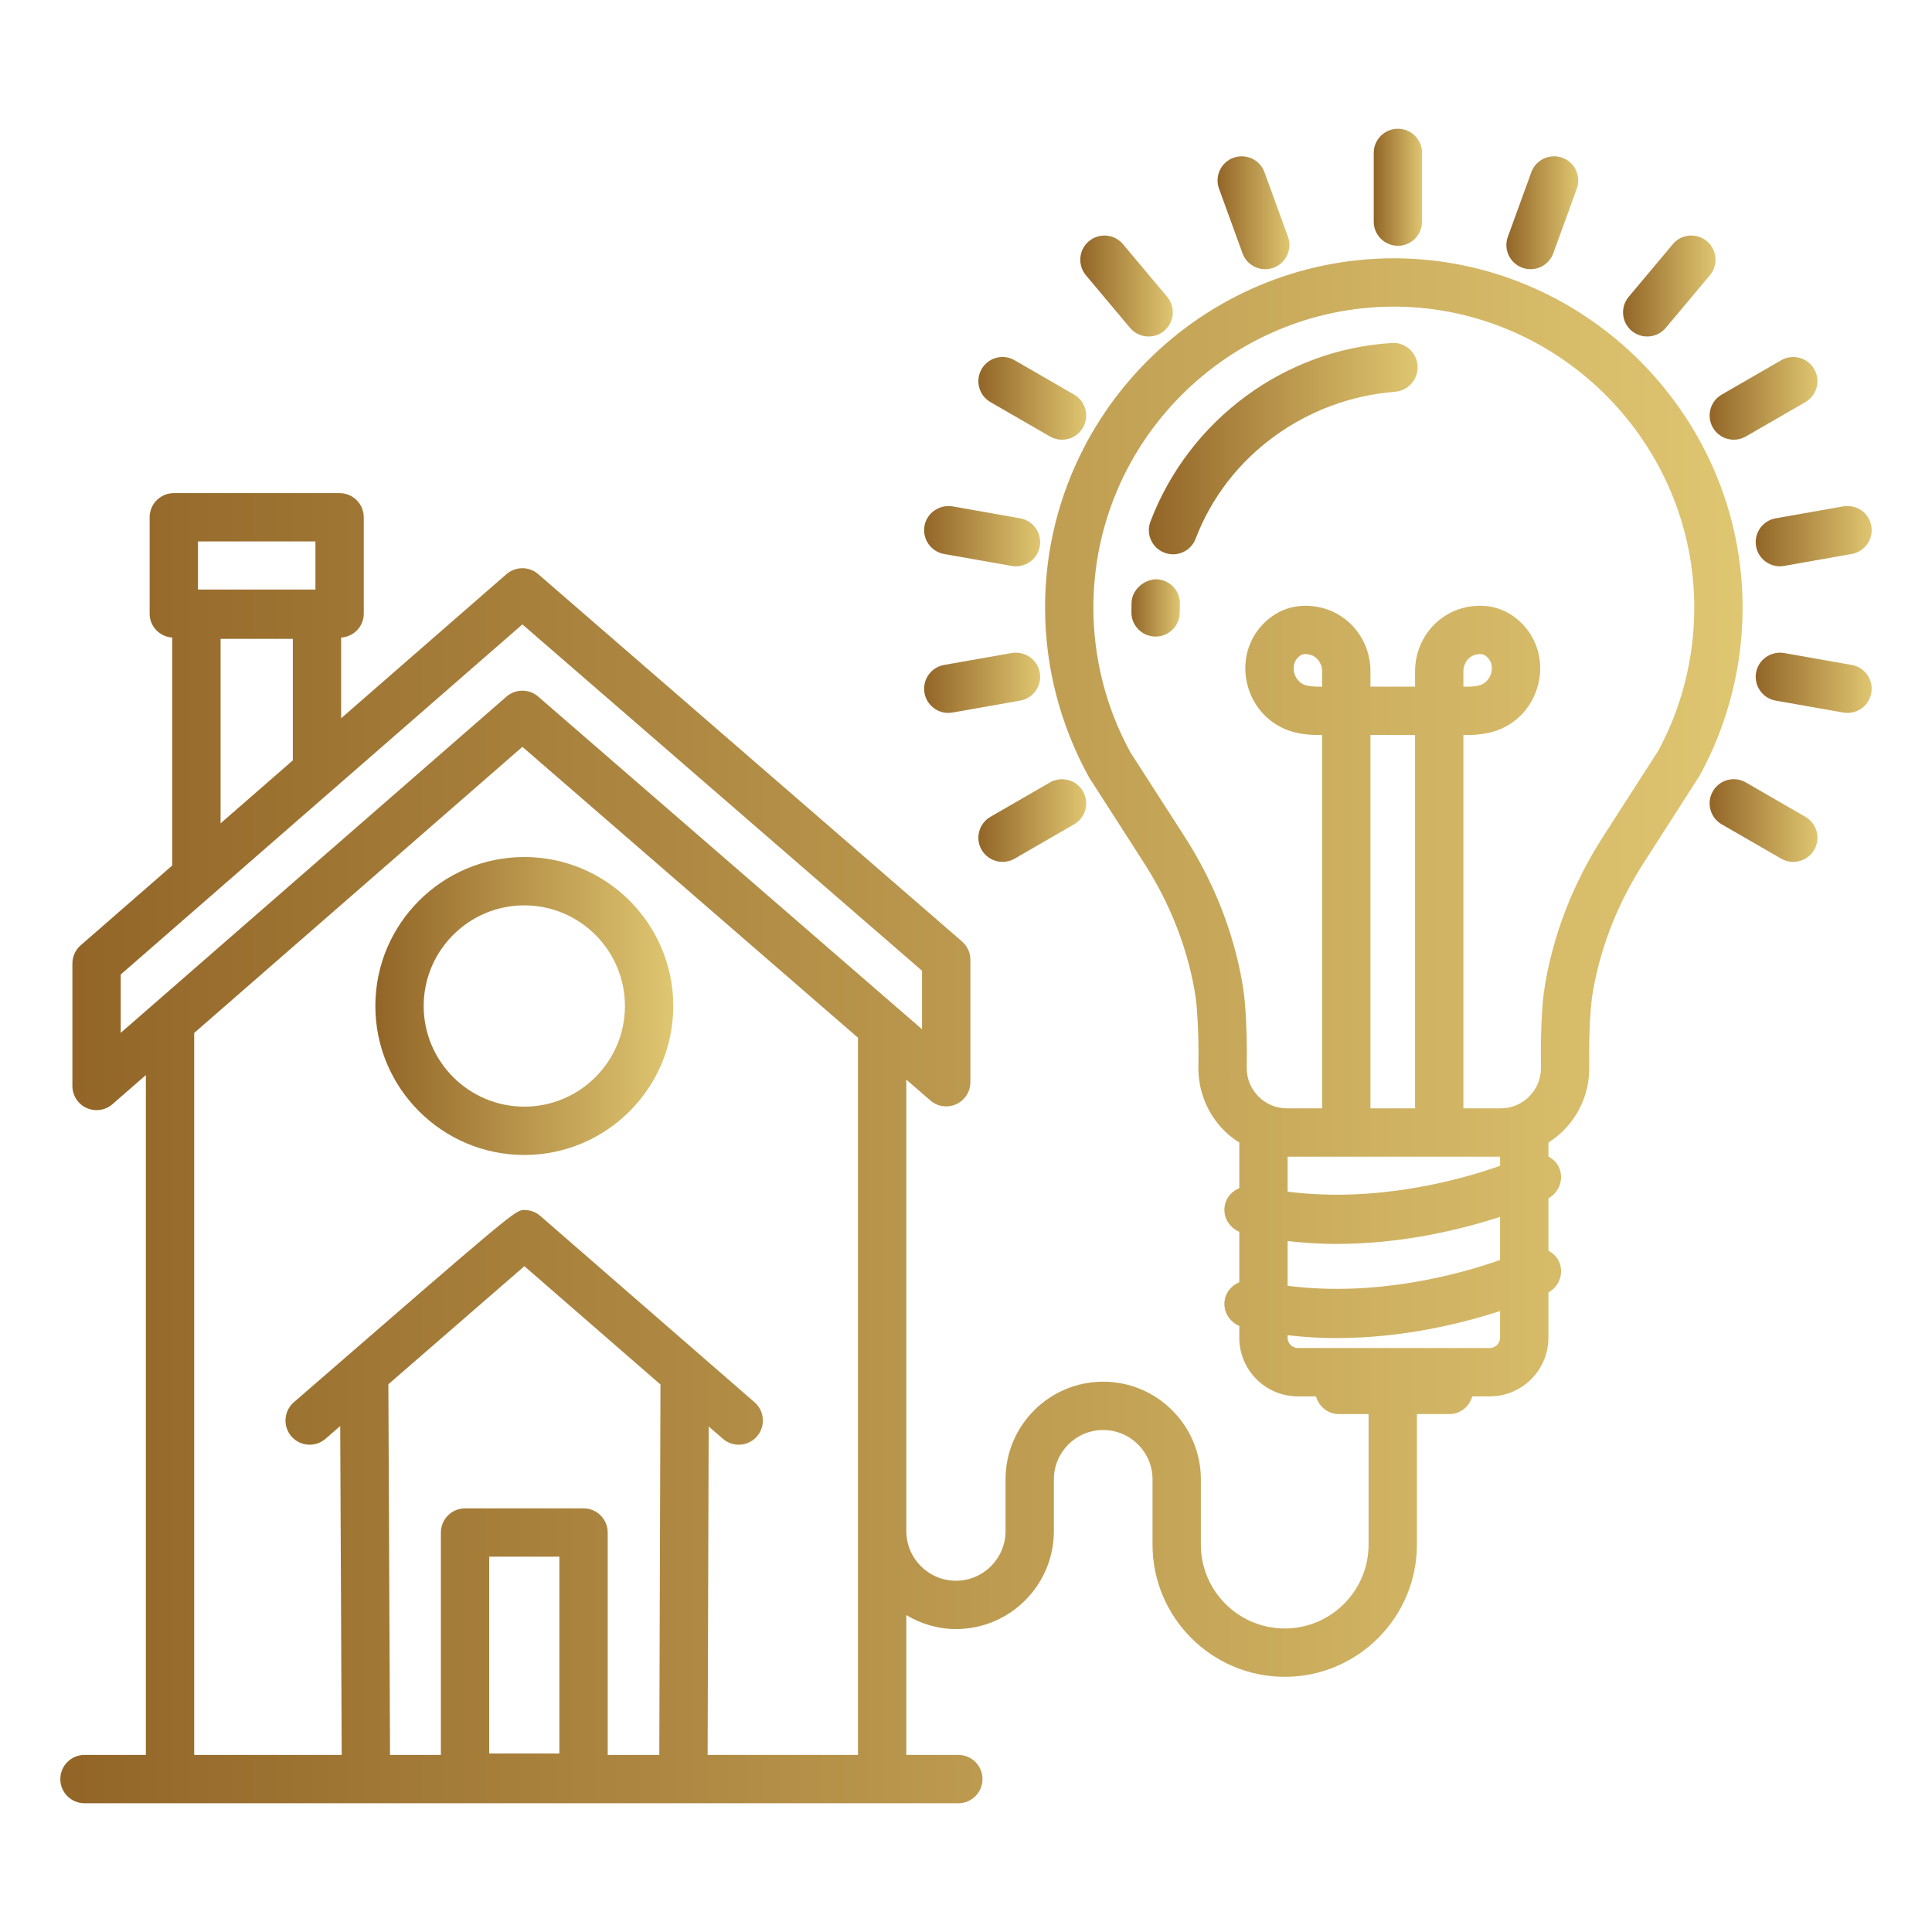
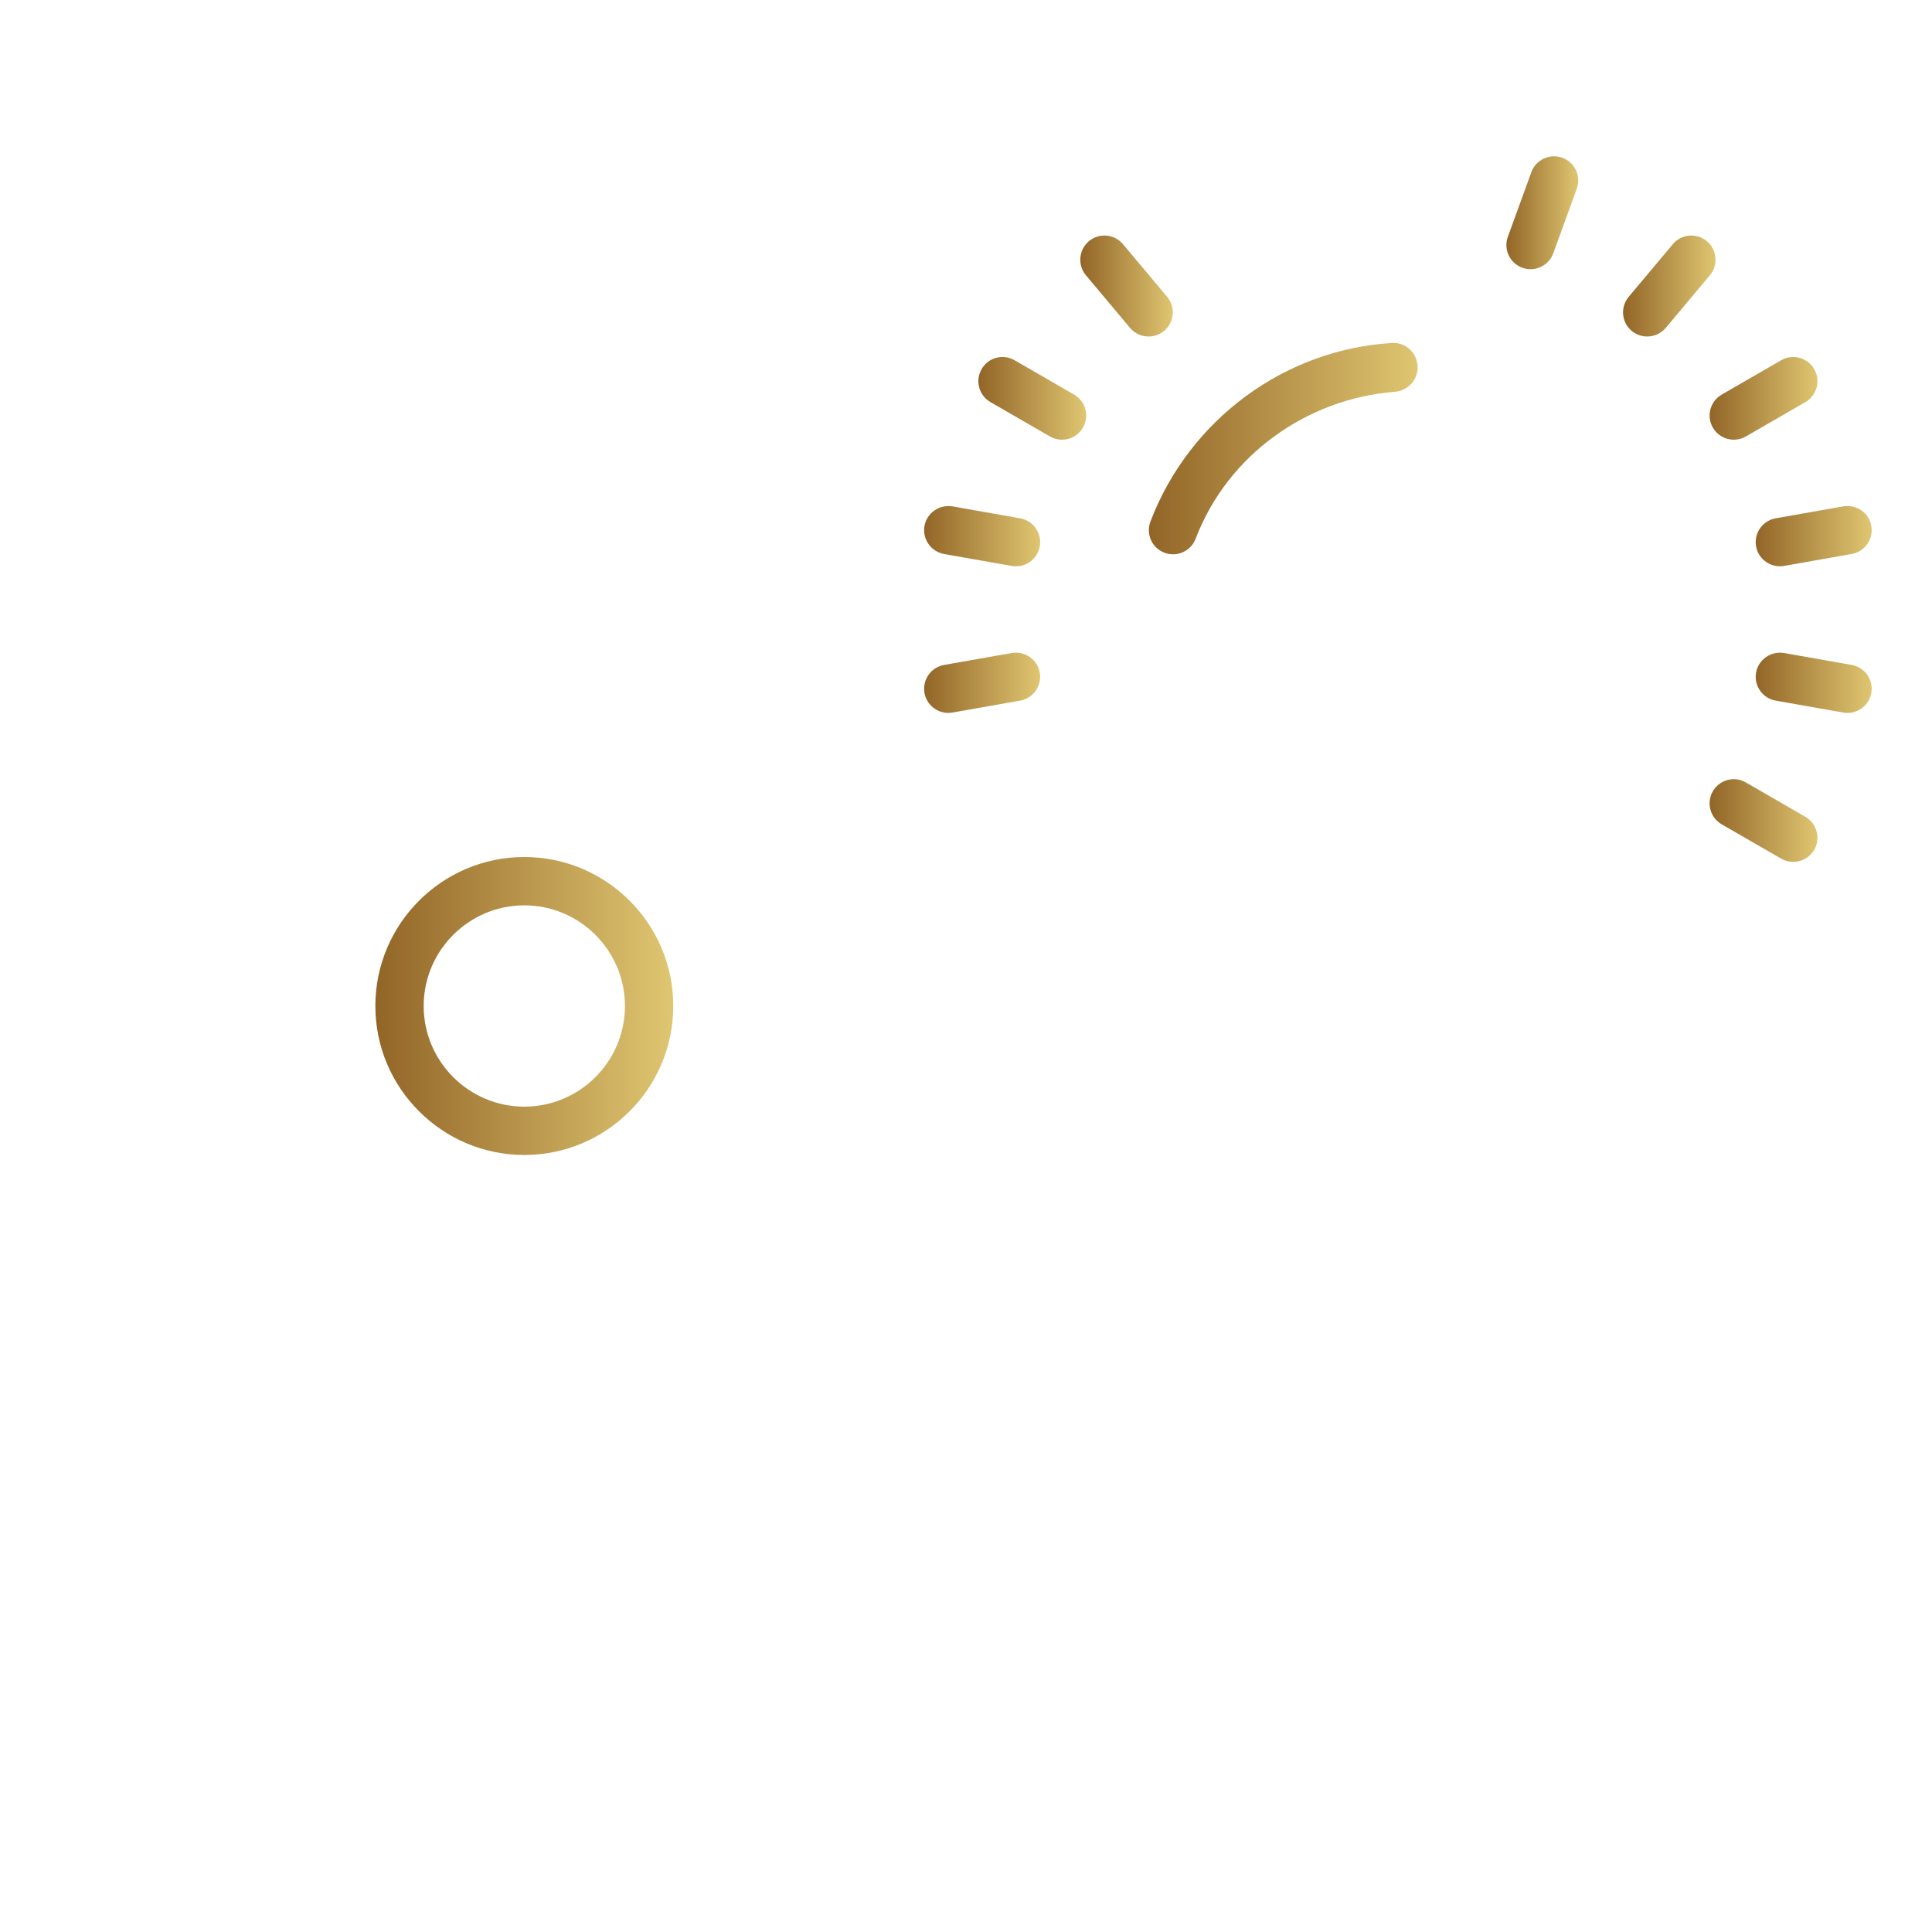
<svg xmlns="http://www.w3.org/2000/svg" width="64" height="64" viewBox="0 0 64 64" fill="none">
  <path d="M17.369 28.39C14.647 28.39 12.434 30.603 12.434 33.325C12.434 36.046 14.647 38.26 17.369 38.26C20.09 38.26 22.303 36.046 22.303 33.325C22.303 30.603 20.09 28.39 17.369 28.39ZM17.369 36.659C15.531 36.659 14.035 35.163 14.035 33.325C14.035 31.487 15.531 29.991 17.369 29.991C19.206 29.991 20.702 31.487 20.702 33.325C20.702 35.163 19.206 36.659 17.369 36.659Z" fill="url(#paint0_linear_4986_226)" />
-   <path d="M46.307 8.557C46.303 8.557 46.178 8.556 46.172 8.556C39.802 8.567 34.619 13.758 34.619 20.128C34.619 22.077 35.114 24.005 36.076 25.751L37.893 28.579C38.623 29.714 39.145 30.931 39.445 32.197C39.539 32.593 39.614 32.995 39.643 33.359C39.699 34.047 39.709 34.649 39.699 35.343C39.688 36.135 39.989 36.881 40.544 37.444C40.699 37.601 40.872 37.733 41.053 37.849V39.358C40.826 39.454 40.64 39.64 40.58 39.898C40.49 40.283 40.701 40.655 41.053 40.804V42.474C40.826 42.571 40.64 42.759 40.58 43.017C40.49 43.402 40.701 43.774 41.053 43.923V44.314C41.053 45.386 41.923 46.257 42.995 46.257H43.594C43.69 46.592 43.986 46.843 44.352 46.843H45.336V51.167C45.336 52.699 44.09 53.945 42.558 53.945C41.026 53.945 39.78 52.699 39.78 51.167V49.005C39.78 47.221 38.328 45.77 36.544 45.77C34.761 45.77 33.31 47.221 33.31 49.005V50.72C33.31 51.626 32.572 52.364 31.666 52.364C30.76 52.364 30.023 51.626 30.023 50.72V47.153V35.764L30.819 36.454C31.055 36.66 31.39 36.708 31.677 36.578C31.962 36.447 32.145 36.163 32.145 35.849V31.793C32.145 31.56 32.044 31.34 31.869 31.188L17.828 19.018C17.527 18.756 17.078 18.759 16.777 19.019L11.301 23.793V21.12C11.718 21.092 12.05 20.753 12.05 20.33V17.136C12.05 16.694 11.691 16.335 11.249 16.335H5.758C5.316 16.335 4.957 16.694 4.957 17.136V20.33C4.957 20.753 5.29 21.092 5.706 21.12V28.67L2.673 31.314C2.498 31.466 2.398 31.686 2.398 31.918V35.974C2.398 36.288 2.581 36.574 2.868 36.704C2.973 36.752 3.087 36.775 3.199 36.775C3.389 36.775 3.576 36.708 3.725 36.578L4.832 35.613V58.134H2.798C2.356 58.134 1.998 58.493 1.998 58.934C1.998 59.376 2.356 59.735 2.798 59.735H5.633H22.635H22.638H29.222H31.745C32.187 59.735 32.546 59.376 32.546 58.934C32.546 58.492 32.187 58.134 31.745 58.134H30.023V53.502C30.506 53.789 31.064 53.965 31.666 53.965C33.456 53.965 34.911 52.51 34.911 50.72V49.005C34.911 48.104 35.644 47.371 36.544 47.371C37.446 47.371 38.179 48.104 38.179 49.005V51.167C38.179 53.582 40.144 55.547 42.558 55.547C44.972 55.547 46.937 53.582 46.937 51.167V46.843H48.014C48.38 46.843 48.676 46.592 48.771 46.257H49.35C50.422 46.257 51.293 45.386 51.293 44.314V42.814C51.659 42.613 51.818 42.165 51.639 41.78C51.564 41.62 51.436 41.509 51.293 41.431V39.694C51.659 39.494 51.818 39.046 51.639 38.661C51.564 38.501 51.436 38.39 51.293 38.311V37.849C51.473 37.733 51.644 37.601 51.799 37.444C52.355 36.882 52.656 36.136 52.646 35.343C52.637 34.649 52.646 34.047 52.702 33.358C52.731 32.993 52.806 32.592 52.9 32.196C53.201 30.93 53.723 29.713 54.452 28.579L56.297 25.704C57.232 24.006 57.726 22.078 57.726 20.128C57.726 13.83 52.603 8.638 46.307 8.557ZM6.558 17.936H10.449V19.529H6.558V17.936ZM9.7 21.162V25.188L7.307 27.274V21.162L9.7 21.162ZM18.53 58.086H16.206V51.567H18.53V58.086ZM21.84 58.134H20.131V50.767C20.131 50.325 19.772 49.966 19.33 49.966H15.406C14.964 49.966 14.605 50.325 14.605 50.767V58.134H12.92L12.865 45.855C14.422 44.504 16.435 42.757 17.371 41.944L21.879 45.864L21.84 58.134ZM28.422 47.153V50.72V58.134H23.441L23.476 47.253L23.945 47.661C24.278 47.95 24.785 47.918 25.075 47.583C25.365 47.249 25.33 46.743 24.997 46.453L17.898 40.279C17.753 40.152 17.566 40.083 17.372 40.083C17.071 40.083 17.071 40.083 9.733 46.452C9.399 46.742 9.364 47.248 9.653 47.582C9.812 47.765 10.034 47.858 10.258 47.858C10.445 47.858 10.632 47.793 10.783 47.662C10.783 47.662 10.966 47.503 11.27 47.239L11.319 58.134H6.433V34.217L17.305 24.74L28.422 34.376L28.422 47.153ZM29.788 33.441C29.788 33.441 29.788 33.441 29.788 33.441L17.828 23.075C17.527 22.813 17.078 22.816 16.777 23.076L3.999 34.214V32.282L17.305 20.684L30.544 32.158V34.096L29.788 33.441ZM49.692 44.314C49.692 44.502 49.538 44.655 49.351 44.655H42.995C42.807 44.655 42.654 44.502 42.654 44.314V44.231C43.2 44.293 43.74 44.326 44.265 44.326C46.466 44.326 48.41 43.845 49.692 43.43V44.314ZM49.692 41.738C48.333 42.221 45.572 42.968 42.654 42.594V41.112C43.2 41.174 43.74 41.207 44.265 41.207C46.466 41.207 48.41 40.726 49.692 40.311V41.738ZM49.692 38.619C48.333 39.101 45.572 39.849 42.654 39.475V38.316H49.692V38.619ZM43.797 22.747H43.616C43.504 22.743 43.404 22.733 43.311 22.714C42.983 22.648 42.891 22.363 42.871 22.277C42.846 22.174 42.815 21.917 43.049 21.735C43.081 21.709 43.134 21.667 43.244 21.667C43.285 21.667 43.334 21.673 43.393 21.688C43.626 21.744 43.797 21.975 43.797 22.236V22.747ZM45.398 36.715V24.348H46.201H46.876V36.715H45.398ZM54.922 24.885L53.105 27.713C52.278 28.999 51.685 30.383 51.342 31.827C51.228 32.305 51.141 32.79 51.105 33.23C51.046 33.971 51.036 34.618 51.046 35.364C51.05 35.724 50.913 36.063 50.661 36.319C50.408 36.575 50.071 36.715 49.712 36.715H48.477V24.348H48.716C48.925 24.34 49.111 24.318 49.277 24.284C50.114 24.117 50.759 23.49 50.961 22.648C51.157 21.823 50.872 20.991 50.216 20.476C49.731 20.095 49.137 19.978 48.499 20.131C47.543 20.366 46.876 21.231 46.876 22.236V22.747H46.201H45.398V22.236C45.398 21.231 44.73 20.366 43.773 20.131C43.137 19.98 42.542 20.097 42.059 20.476C41.402 20.992 41.116 21.824 41.313 22.648C41.514 23.49 42.158 24.116 42.994 24.284C43.163 24.318 43.35 24.34 43.586 24.348H43.797V36.715H42.633C42.274 36.715 41.936 36.575 41.684 36.319C41.432 36.062 41.295 35.724 41.3 35.364C41.31 34.618 41.3 33.971 41.239 33.229C41.203 32.788 41.116 32.304 41.003 31.827C40.661 30.384 40.068 29 39.241 27.713L37.452 24.932C36.646 23.469 36.22 21.808 36.22 20.128C36.22 14.639 40.685 10.166 46.173 10.157L46.277 10.158H46.285C51.71 10.229 56.125 14.702 56.125 20.128C56.125 21.809 55.699 23.47 54.922 24.885ZM48.477 22.747V22.236C48.477 21.975 48.647 21.744 48.879 21.688C49.099 21.634 49.18 21.699 49.225 21.734C49.458 21.917 49.427 22.174 49.402 22.277C49.382 22.363 49.29 22.648 48.959 22.714C48.869 22.732 48.768 22.743 48.687 22.747H48.477V22.747Z" fill="url(#paint1_linear_4986_226)" />
-   <path d="M38.309 19.189C37.91 19.191 37.498 19.524 37.485 19.966L37.48 20.287C37.48 20.729 37.839 21.087 38.281 21.087C38.722 21.087 39.081 20.729 39.081 20.287L39.086 20.013C39.099 19.571 38.752 19.203 38.309 19.189Z" fill="url(#paint2_linear_4986_226)" />
  <path d="M38.11 17.276C37.952 17.69 38.159 18.152 38.573 18.309C38.667 18.346 38.763 18.362 38.858 18.362C39.181 18.362 39.485 18.167 39.606 17.847C40.671 15.057 43.303 13.206 46.208 12.978C46.622 12.945 46.948 12.611 46.961 12.195C46.975 11.725 46.587 11.335 46.117 11.362C42.567 11.57 39.4 13.891 38.11 17.276Z" fill="url(#paint3_linear_4986_226)" />
-   <path d="M46.308 8.142C46.75 8.142 47.108 7.783 47.108 7.341V5.066C47.108 4.624 46.75 4.265 46.308 4.265C45.866 4.265 45.507 4.624 45.507 5.066V7.341C45.507 7.783 45.866 8.142 46.308 8.142Z" fill="url(#paint4_linear_4986_226)" />
-   <path d="M41.16 8.39C41.278 8.716 41.585 8.917 41.913 8.917C42.004 8.917 42.096 8.901 42.187 8.869C42.602 8.717 42.817 8.258 42.666 7.843L41.887 5.704C41.737 5.288 41.279 5.078 40.861 5.225C40.446 5.376 40.23 5.836 40.382 6.251L41.16 8.39Z" fill="url(#paint5_linear_4986_226)" />
  <path d="M37.435 10.862C37.594 11.051 37.821 11.147 38.049 11.147C38.231 11.147 38.414 11.086 38.564 10.961C38.903 10.676 38.947 10.171 38.663 9.832L37.201 8.089C36.914 7.748 36.409 7.707 36.072 7.99C35.733 8.275 35.69 8.78 35.973 9.119L37.435 10.862Z" fill="url(#paint6_linear_4986_226)" />
  <path d="M32.81 13.32L34.78 14.458C34.907 14.531 35.044 14.566 35.18 14.566C35.457 14.566 35.727 14.422 35.874 14.166C36.096 13.783 35.964 13.293 35.582 13.072L33.611 11.934C33.226 11.71 32.735 11.845 32.517 12.227C32.296 12.61 32.428 13.1 32.81 13.32Z" fill="url(#paint7_linear_4986_226)" />
  <path d="M31.275 18.352L33.516 18.747C33.563 18.755 33.61 18.759 33.656 18.759C34.037 18.759 34.376 18.486 34.444 18.097C34.52 17.662 34.23 17.247 33.794 17.17L31.553 16.774C31.12 16.706 30.701 16.988 30.625 17.424C30.549 17.859 30.839 18.274 31.275 18.352Z" fill="url(#paint8_linear_4986_226)" />
  <path d="M31.413 23.616C31.459 23.616 31.506 23.612 31.553 23.604L33.794 23.209C34.23 23.132 34.52 22.717 34.444 22.282C34.369 21.847 33.958 21.561 33.516 21.632L31.275 22.027C30.839 22.104 30.549 22.519 30.625 22.954C30.694 23.343 31.032 23.616 31.413 23.616Z" fill="url(#paint9_linear_4986_226)" />
-   <path d="M32.517 28.152C32.665 28.408 32.935 28.551 33.212 28.551C33.347 28.551 33.485 28.517 33.611 28.444L35.582 27.306C35.964 27.085 36.096 26.596 35.874 26.212C35.655 25.831 35.163 25.699 34.78 25.92L32.81 27.058C32.428 27.279 32.296 27.768 32.517 28.152Z" fill="url(#paint10_linear_4986_226)" />
  <path d="M59.806 27.058L57.835 25.92C57.45 25.696 56.961 25.83 56.741 26.212C56.519 26.596 56.651 27.085 57.033 27.306L59.004 28.444C59.13 28.517 59.268 28.551 59.404 28.551C59.68 28.551 59.95 28.408 60.098 28.152C60.32 27.768 60.188 27.279 59.806 27.058Z" fill="url(#paint11_linear_4986_226)" />
  <path d="M61.34 22.027L59.1 21.632C58.667 21.559 58.25 21.846 58.172 22.282C58.096 22.717 58.386 23.132 58.822 23.209L61.063 23.604C61.11 23.612 61.157 23.616 61.202 23.616C61.584 23.616 61.922 23.343 61.99 22.954C62.067 22.519 61.776 22.104 61.34 22.027Z" fill="url(#paint12_linear_4986_226)" />
  <path d="M58.172 18.098C58.242 18.486 58.579 18.759 58.96 18.759C59.006 18.759 59.053 18.755 59.101 18.747L61.341 18.351C61.776 18.274 62.067 17.859 61.99 17.423C61.913 16.988 61.514 16.707 61.062 16.774L58.821 17.17C58.386 17.247 58.096 17.662 58.172 18.098Z" fill="url(#paint13_linear_4986_226)" />
  <path d="M56.741 14.166C56.889 14.422 57.158 14.566 57.435 14.566C57.571 14.566 57.709 14.531 57.835 14.458L59.806 13.32C60.188 13.1 60.32 12.61 60.098 12.227C59.879 11.845 59.388 11.713 59.004 11.934L57.033 13.072C56.651 13.293 56.519 13.783 56.741 14.166Z" fill="url(#paint14_linear_4986_226)" />
  <path d="M54.566 11.147C54.794 11.147 55.022 11.051 55.18 10.862L56.642 9.119C56.926 8.78 56.882 8.275 56.544 7.99C56.203 7.707 55.697 7.748 55.415 8.089L53.953 9.832C53.669 10.171 53.713 10.676 54.051 10.961C54.202 11.086 54.385 11.147 54.566 11.147Z" fill="url(#paint15_linear_4986_226)" />
  <path d="M50.429 8.869C50.519 8.901 50.612 8.917 50.703 8.917C51.03 8.917 51.337 8.715 51.455 8.39L52.233 6.251C52.385 5.836 52.17 5.376 51.754 5.225C51.341 5.077 50.879 5.287 50.728 5.704L49.95 7.843C49.798 8.258 50.013 8.717 50.429 8.869Z" fill="url(#paint16_linear_4986_226)" />
  <defs>
    <linearGradient id="paint0_linear_4986_226" x1="12.434" y1="33.325" x2="22.303" y2="33.325" gradientUnits="userSpaceOnUse">
      <stop stop-color="#926527" />
      <stop offset="1" stop-color="#DFC671" />
    </linearGradient>
    <linearGradient id="paint1_linear_4986_226" x1="1.998" y1="34.145" x2="57.726" y2="34.145" gradientUnits="userSpaceOnUse">
      <stop stop-color="#926527" />
      <stop offset="1" stop-color="#DFC671" />
    </linearGradient>
    <linearGradient id="paint2_linear_4986_226" x1="37.48" y1="20.138" x2="39.086" y2="20.138" gradientUnits="userSpaceOnUse">
      <stop stop-color="#926527" />
      <stop offset="1" stop-color="#DFC671" />
    </linearGradient>
    <linearGradient id="paint3_linear_4986_226" x1="38.057" y1="14.861" x2="46.961" y2="14.861" gradientUnits="userSpaceOnUse">
      <stop stop-color="#926527" />
      <stop offset="1" stop-color="#DFC671" />
    </linearGradient>
    <linearGradient id="paint4_linear_4986_226" x1="45.507" y1="6.203" x2="47.108" y2="6.203" gradientUnits="userSpaceOnUse">
      <stop stop-color="#926527" />
      <stop offset="1" stop-color="#DFC671" />
    </linearGradient>
    <linearGradient id="paint5_linear_4986_226" x1="40.334" y1="7.048" x2="42.714" y2="7.048" gradientUnits="userSpaceOnUse">
      <stop stop-color="#926527" />
      <stop offset="1" stop-color="#DFC671" />
    </linearGradient>
    <linearGradient id="paint6_linear_4986_226" x1="35.786" y1="9.475" x2="38.85" y2="9.475" gradientUnits="userSpaceOnUse">
      <stop stop-color="#926527" />
      <stop offset="1" stop-color="#DFC671" />
    </linearGradient>
    <linearGradient id="paint7_linear_4986_226" x1="32.41" y1="13.195" x2="35.982" y2="13.195" gradientUnits="userSpaceOnUse">
      <stop stop-color="#926527" />
      <stop offset="1" stop-color="#DFC671" />
    </linearGradient>
    <linearGradient id="paint8_linear_4986_226" x1="30.613" y1="17.761" x2="34.456" y2="17.761" gradientUnits="userSpaceOnUse">
      <stop stop-color="#926527" />
      <stop offset="1" stop-color="#DFC671" />
    </linearGradient>
    <linearGradient id="paint9_linear_4986_226" x1="30.613" y1="22.619" x2="34.456" y2="22.619" gradientUnits="userSpaceOnUse">
      <stop stop-color="#926527" />
      <stop offset="1" stop-color="#DFC671" />
    </linearGradient>
    <linearGradient id="paint10_linear_4986_226" x1="32.41" y1="27.182" x2="35.982" y2="27.182" gradientUnits="userSpaceOnUse">
      <stop stop-color="#926527" />
      <stop offset="1" stop-color="#DFC671" />
    </linearGradient>
    <linearGradient id="paint11_linear_4986_226" x1="56.633" y1="27.181" x2="60.206" y2="27.181" gradientUnits="userSpaceOnUse">
      <stop stop-color="#926527" />
      <stop offset="1" stop-color="#DFC671" />
    </linearGradient>
    <linearGradient id="paint12_linear_4986_226" x1="58.16" y1="22.618" x2="62.002" y2="22.618" gradientUnits="userSpaceOnUse">
      <stop stop-color="#926527" />
      <stop offset="1" stop-color="#DFC671" />
    </linearGradient>
    <linearGradient id="paint13_linear_4986_226" x1="58.16" y1="17.762" x2="62.002" y2="17.762" gradientUnits="userSpaceOnUse">
      <stop stop-color="#926527" />
      <stop offset="1" stop-color="#DFC671" />
    </linearGradient>
    <linearGradient id="paint14_linear_4986_226" x1="56.633" y1="13.196" x2="60.206" y2="13.196" gradientUnits="userSpaceOnUse">
      <stop stop-color="#926527" />
      <stop offset="1" stop-color="#DFC671" />
    </linearGradient>
    <linearGradient id="paint15_linear_4986_226" x1="53.766" y1="9.475" x2="56.829" y2="9.475" gradientUnits="userSpaceOnUse">
      <stop stop-color="#926527" />
      <stop offset="1" stop-color="#DFC671" />
    </linearGradient>
    <linearGradient id="paint16_linear_4986_226" x1="49.901" y1="7.047" x2="52.282" y2="7.047" gradientUnits="userSpaceOnUse">
      <stop stop-color="#926527" />
      <stop offset="1" stop-color="#DFC671" />
    </linearGradient>
  </defs>
</svg>